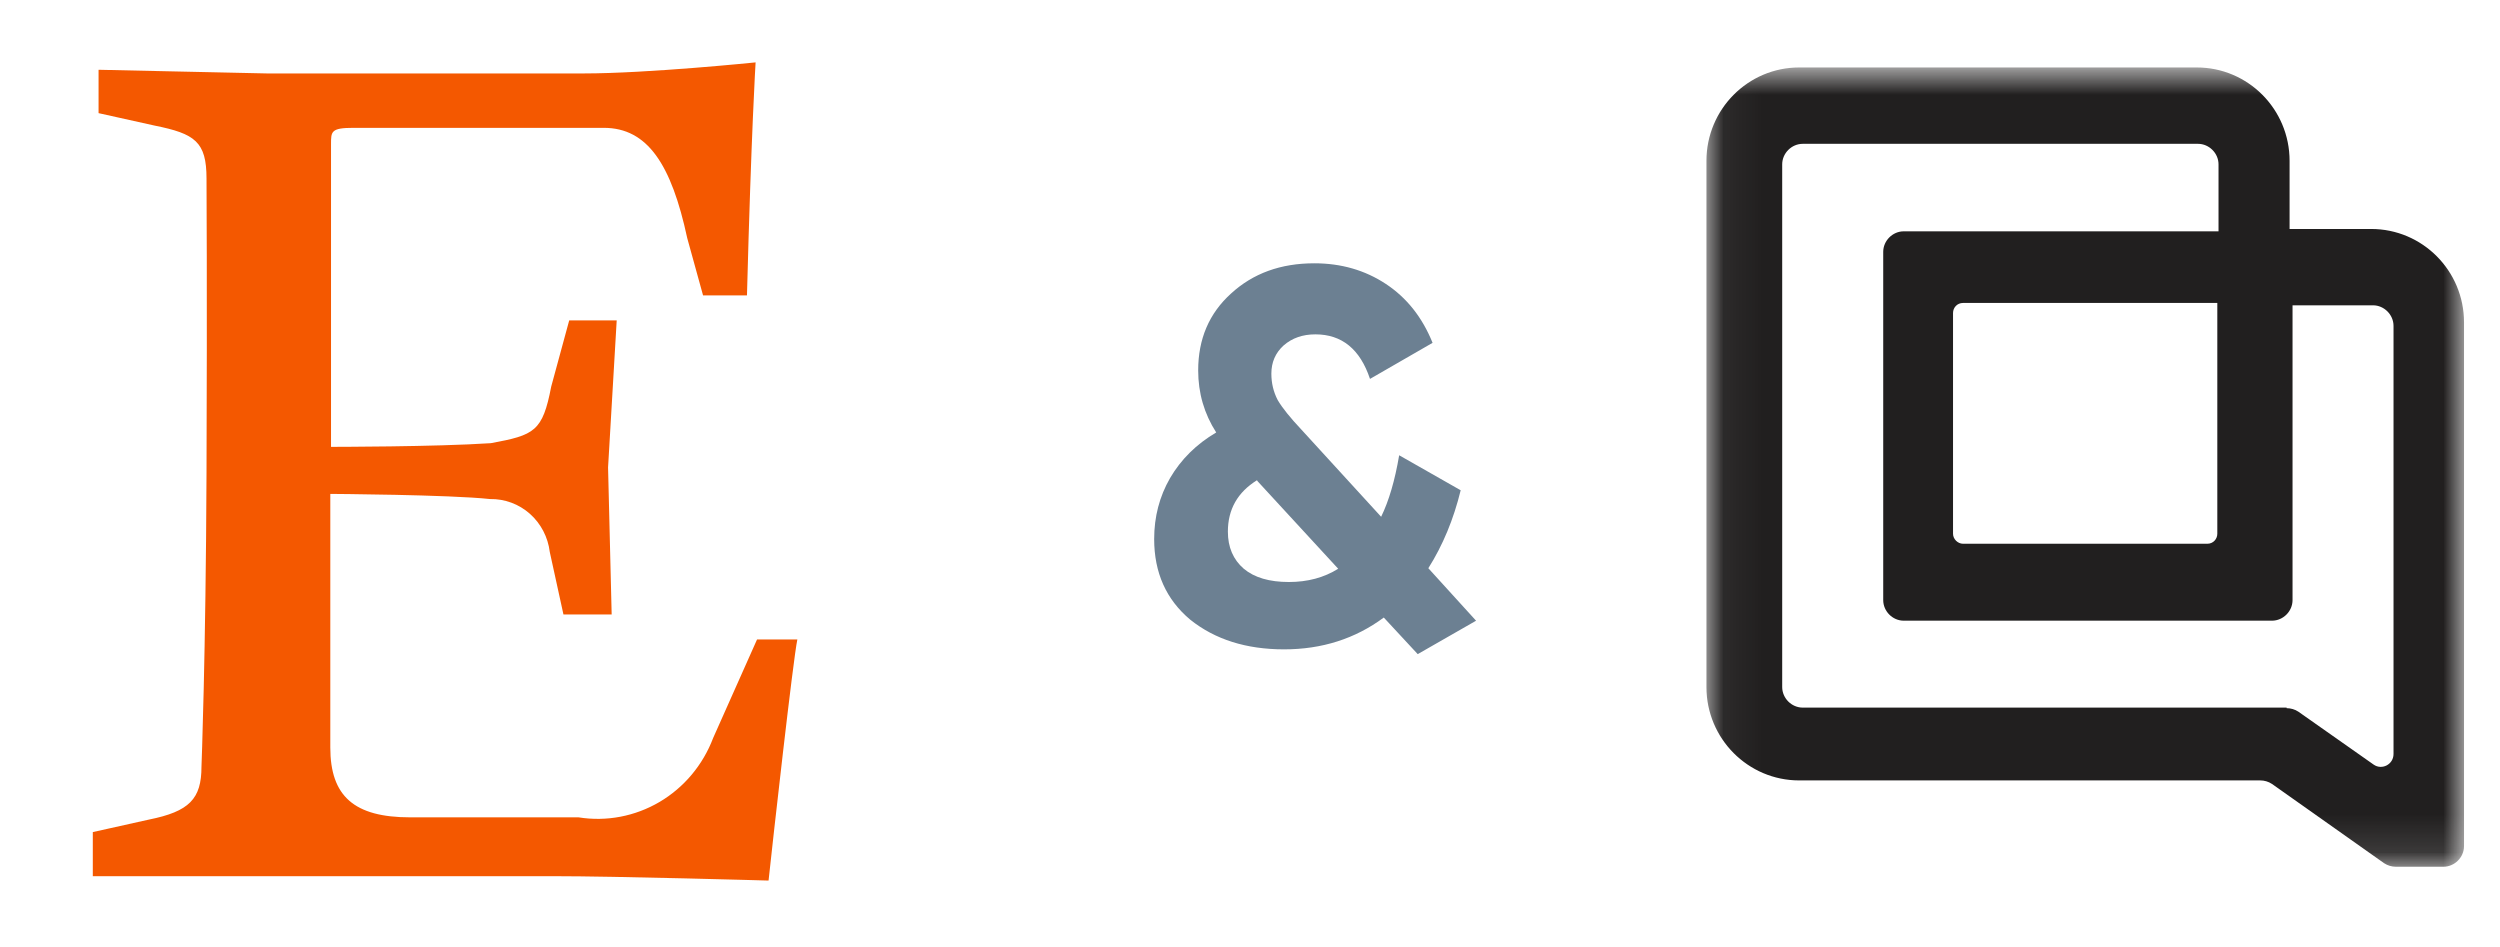
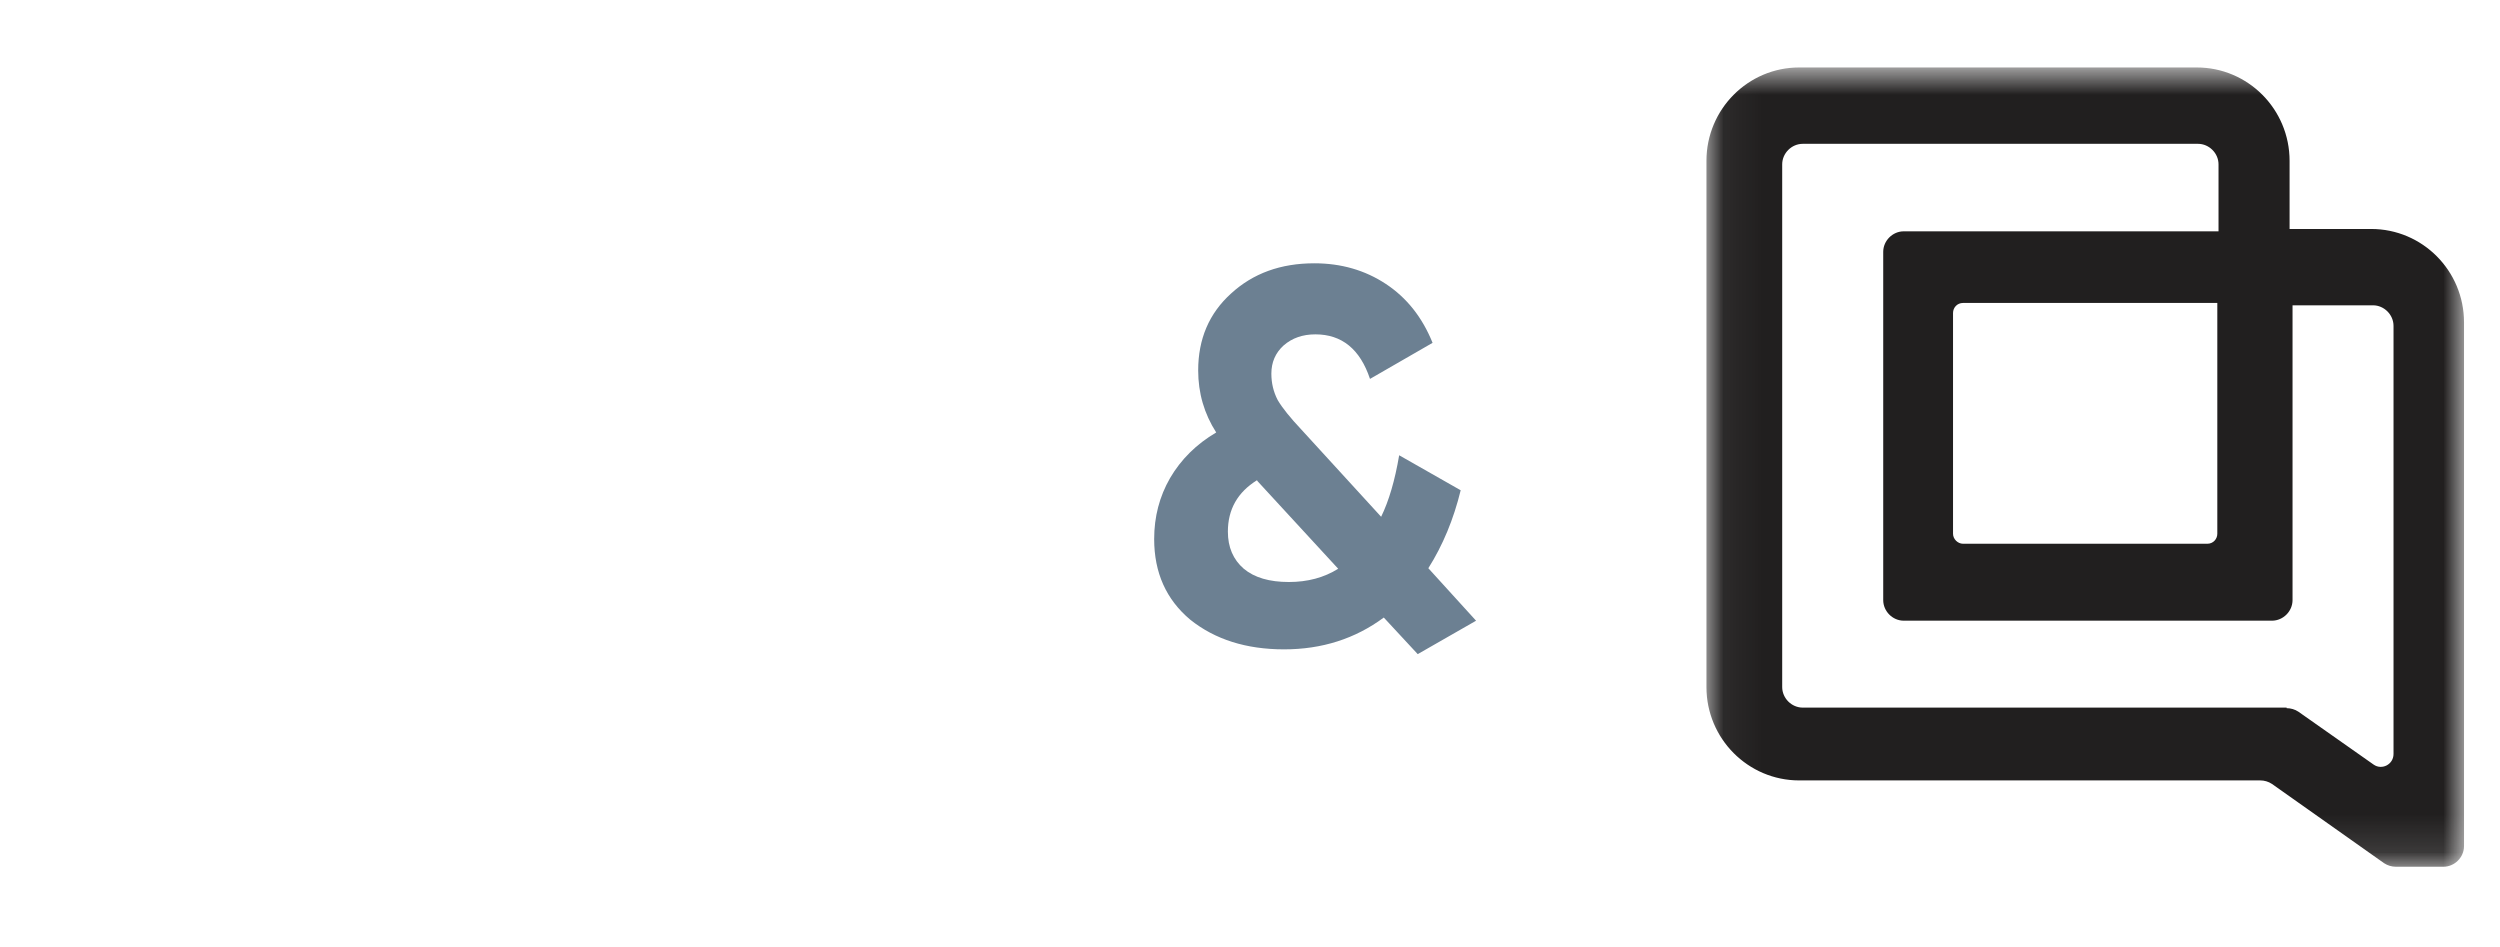
<svg xmlns="http://www.w3.org/2000/svg" width="66" height="25" viewBox="0 0 66 25" fill="none">
-   <path d="M8.739 3.802V11.797C8.739 11.797 11.493 11.797 12.956 11.7C14.115 11.487 14.324 11.39 14.552 10.206L15.027 8.459H16.281L16.053 12.341L16.148 16.222H14.875L14.514 14.572C14.467 14.182 14.28 13.822 13.989 13.564C13.698 13.306 13.323 13.168 12.937 13.175C11.873 13.059 8.72 13.039 8.72 13.039V19.735C8.72 21.016 9.347 21.578 10.829 21.578H15.274C16.012 21.696 16.766 21.552 17.413 21.171C18.059 20.79 18.558 20.194 18.827 19.483L19.986 16.882H21.05C20.936 17.425 20.404 22.18 20.29 23.247C20.29 23.247 16.281 23.131 14.59 23.131H6.991H2.45V21.967L3.932 21.637C4.996 21.423 5.319 21.093 5.319 20.239C5.319 20.239 5.433 17.328 5.452 12.477C5.471 7.625 5.452 4.714 5.452 4.714C5.452 3.743 5.148 3.53 4.084 3.316L2.602 2.987V1.842L7.048 1.939H15.407C17.098 1.939 19.948 1.647 19.948 1.647C19.948 1.647 19.834 3.472 19.72 7.799H18.561L18.143 6.286C17.725 4.345 17.098 3.375 15.939 3.375H9.328C8.739 3.375 8.739 3.472 8.739 3.802Z" fill="#F45800" />
  <path d="M37.708 15.001L38.968 16.387L37.428 17.269L36.532 16.303C35.776 16.863 34.899 17.143 33.9 17.143C32.901 17.143 32.075 16.882 31.422 16.359C30.787 15.827 30.47 15.118 30.47 14.231C30.47 13.643 30.61 13.107 30.89 12.621C31.179 12.127 31.585 11.725 32.108 11.417C31.791 10.923 31.632 10.377 31.632 9.779C31.632 8.949 31.921 8.272 32.5 7.749C33.079 7.217 33.811 6.951 34.698 6.951C35.407 6.951 36.037 7.133 36.588 7.497C37.139 7.861 37.549 8.379 37.82 9.051L36.168 10.003C35.907 9.219 35.426 8.827 34.726 8.827C34.39 8.827 34.11 8.925 33.886 9.121C33.671 9.317 33.564 9.565 33.564 9.863C33.564 10.115 33.62 10.349 33.732 10.563C33.853 10.769 34.063 11.03 34.362 11.347L36.462 13.643C36.667 13.223 36.826 12.682 36.938 12.019L38.562 12.943C38.375 13.709 38.091 14.395 37.708 15.001ZM34.026 15.365C34.521 15.365 34.955 15.249 35.328 15.015L33.214 12.719C33.195 12.701 33.186 12.687 33.186 12.677C32.673 12.995 32.416 13.447 32.416 14.035C32.416 14.446 32.556 14.773 32.836 15.015C33.116 15.249 33.513 15.365 34.026 15.365Z" fill="#6C8092" />
  <mask id="mask0_16164_63205" style="mask-type:luminance" maskUnits="userSpaceOnUse" x="45" y="1" width="21" height="22">
    <path fill-rule="evenodd" clip-rule="evenodd" d="M45.05 1.781H65.05V22.882H45.05V1.781Z" fill="white" />
  </mask>
  <g mask="url(#mask0_16164_63205)">
    <path fill-rule="evenodd" clip-rule="evenodd" d="M63.251 22.882C63.143 22.882 63.034 22.851 62.941 22.789L59.98 20.696C59.887 20.634 59.779 20.603 59.67 20.603H47.499C46.151 20.603 45.05 19.502 45.05 18.138V4.247C45.05 2.882 46.151 1.781 47.499 1.781H57.995C59.345 1.781 60.445 2.882 60.445 4.247V6.045H62.6C63.949 6.045 65.05 7.145 65.05 8.51V22.339C65.05 22.634 64.802 22.882 64.507 22.882H63.251ZM60.367 18.696C60.476 18.696 60.585 18.727 60.678 18.789L62.662 20.184C62.879 20.339 63.189 20.184 63.189 19.905V8.603C63.189 8.309 62.941 8.06 62.647 8.06H60.523V15.843C60.523 16.138 60.275 16.386 59.98 16.386H50.259C49.965 16.386 49.717 16.138 49.717 15.843V6.649C49.717 6.355 49.965 6.107 50.259 6.107H58.569V4.339C58.569 4.045 58.321 3.797 58.027 3.797H47.593C47.298 3.797 47.05 4.045 47.05 4.339V18.138C47.05 18.433 47.298 18.681 47.593 18.681H60.367V18.696ZM58.274 14.355C58.428 14.355 58.537 14.231 58.537 14.091V7.998H51.824C51.669 7.998 51.56 8.122 51.56 8.262V14.091C51.56 14.231 51.684 14.355 51.824 14.355H58.274Z" fill="#211F1F" />
  </g>
</svg>